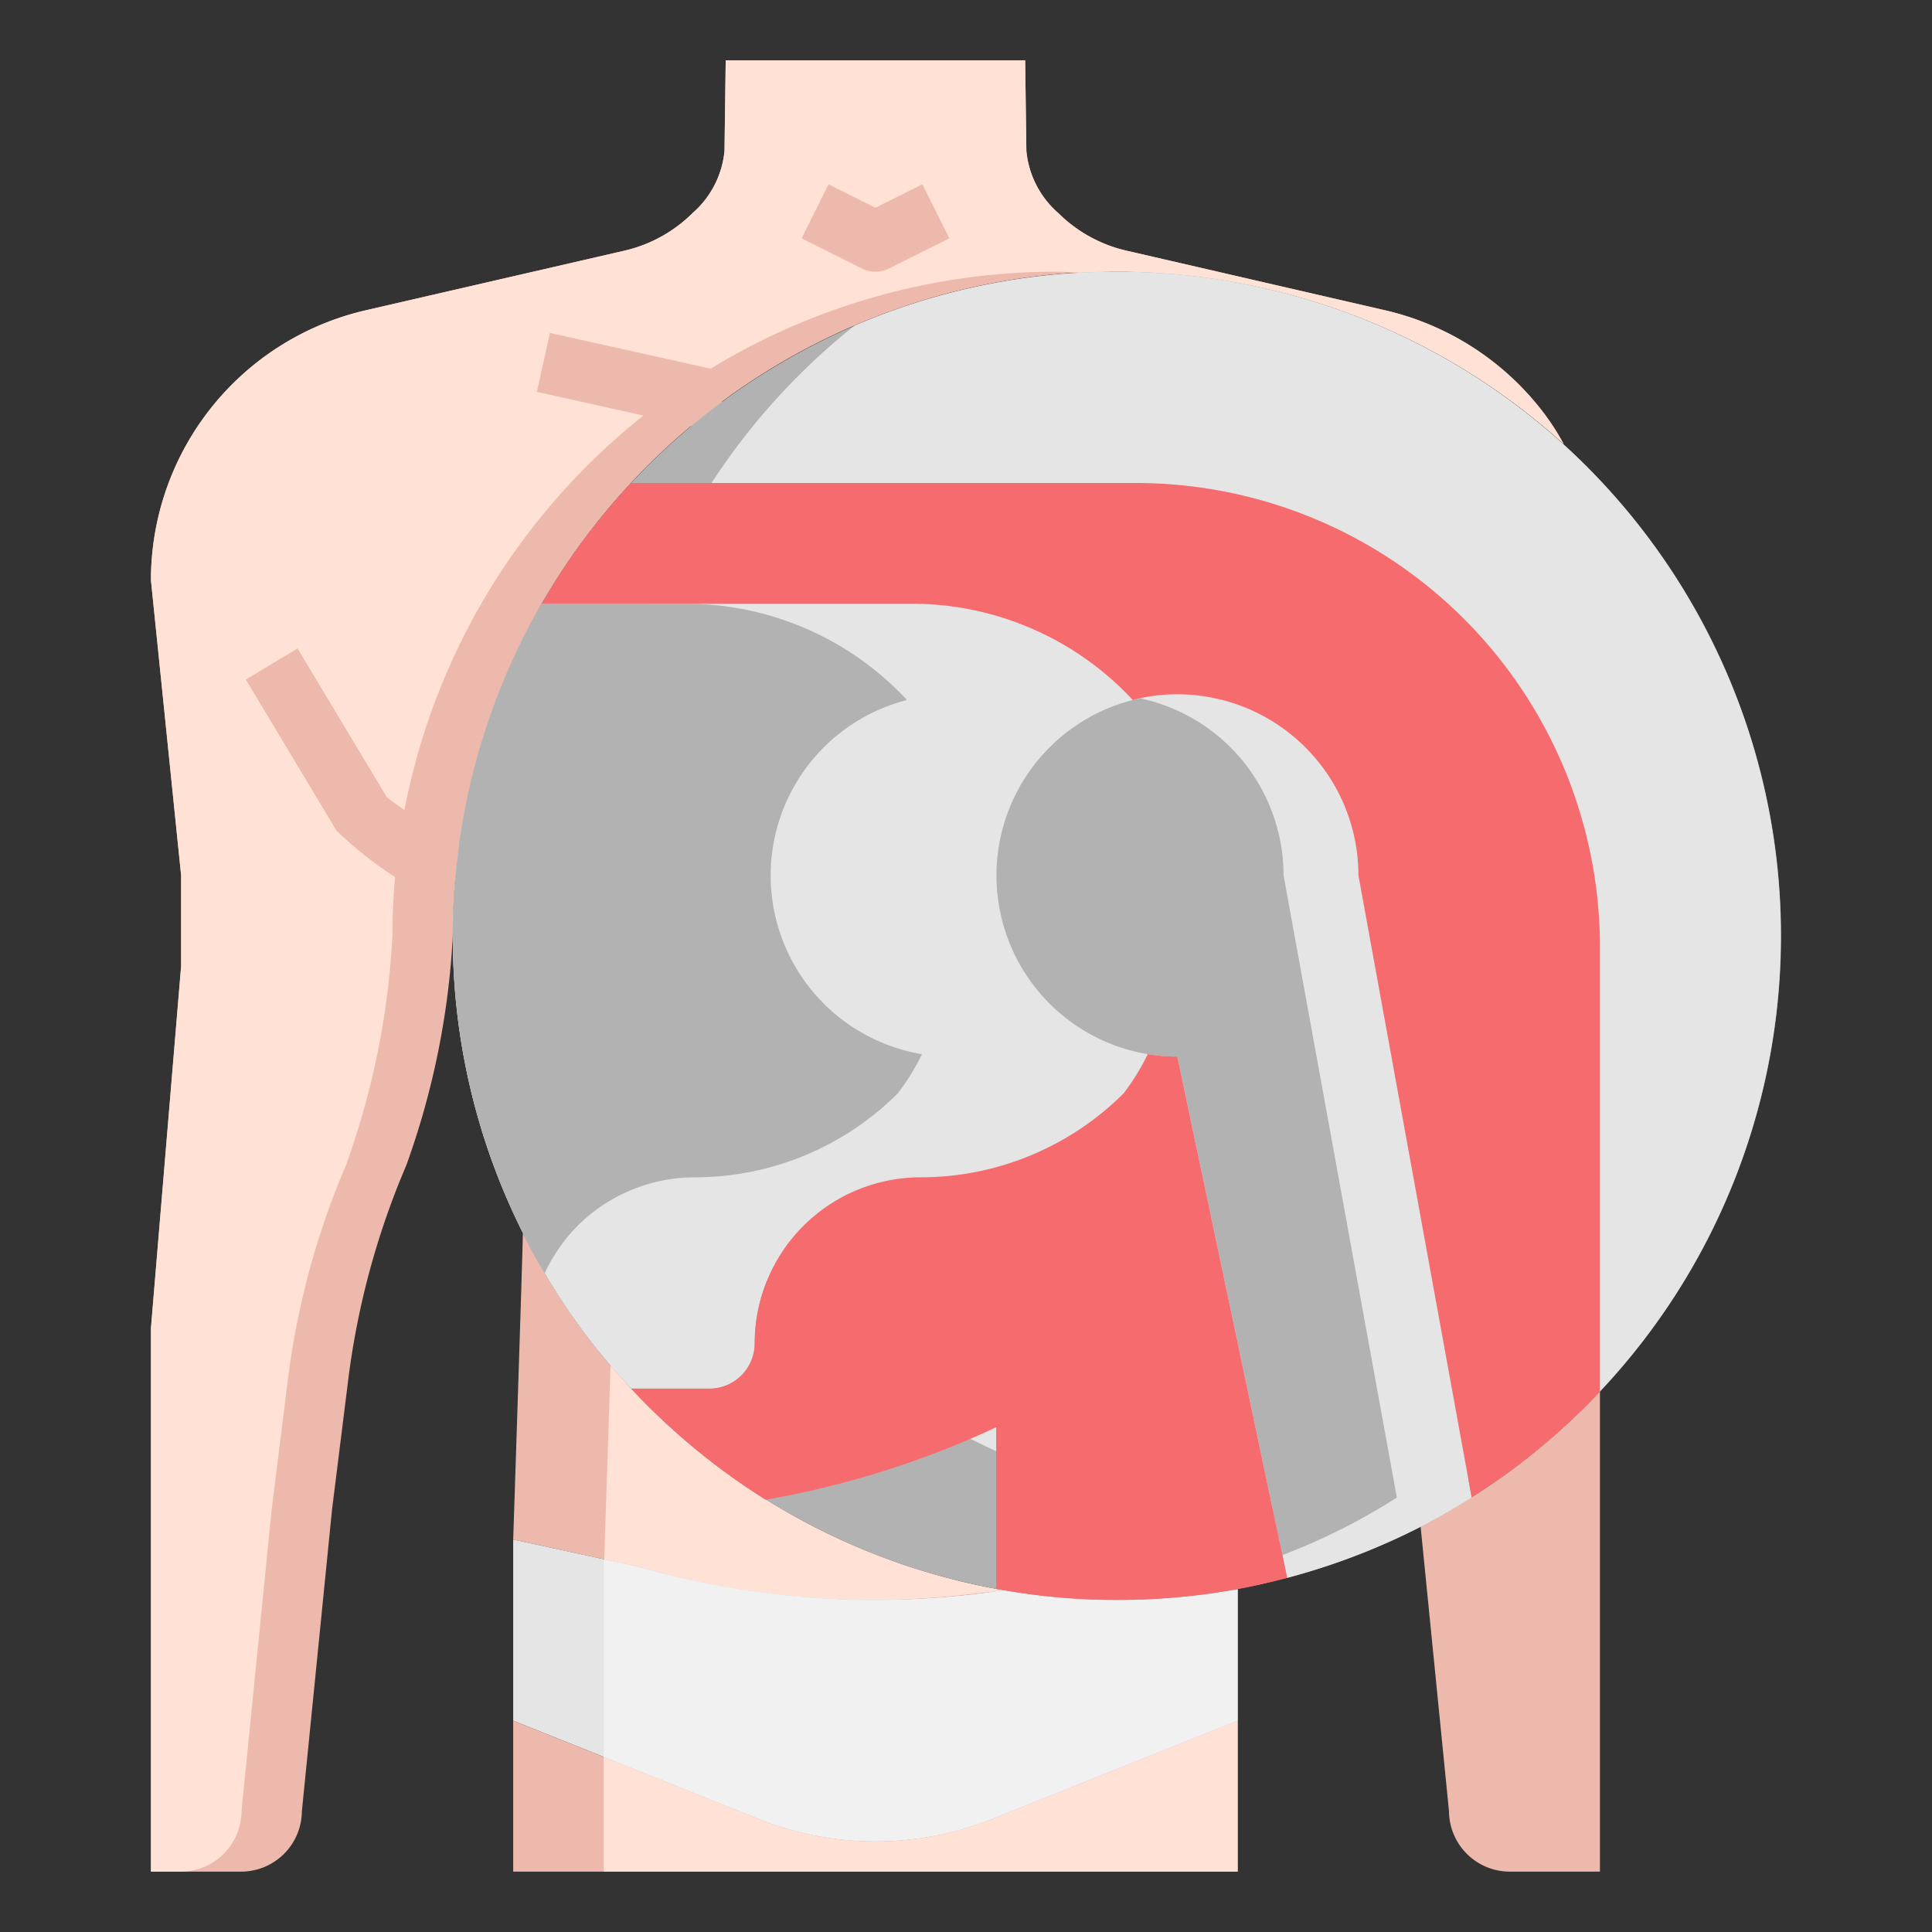
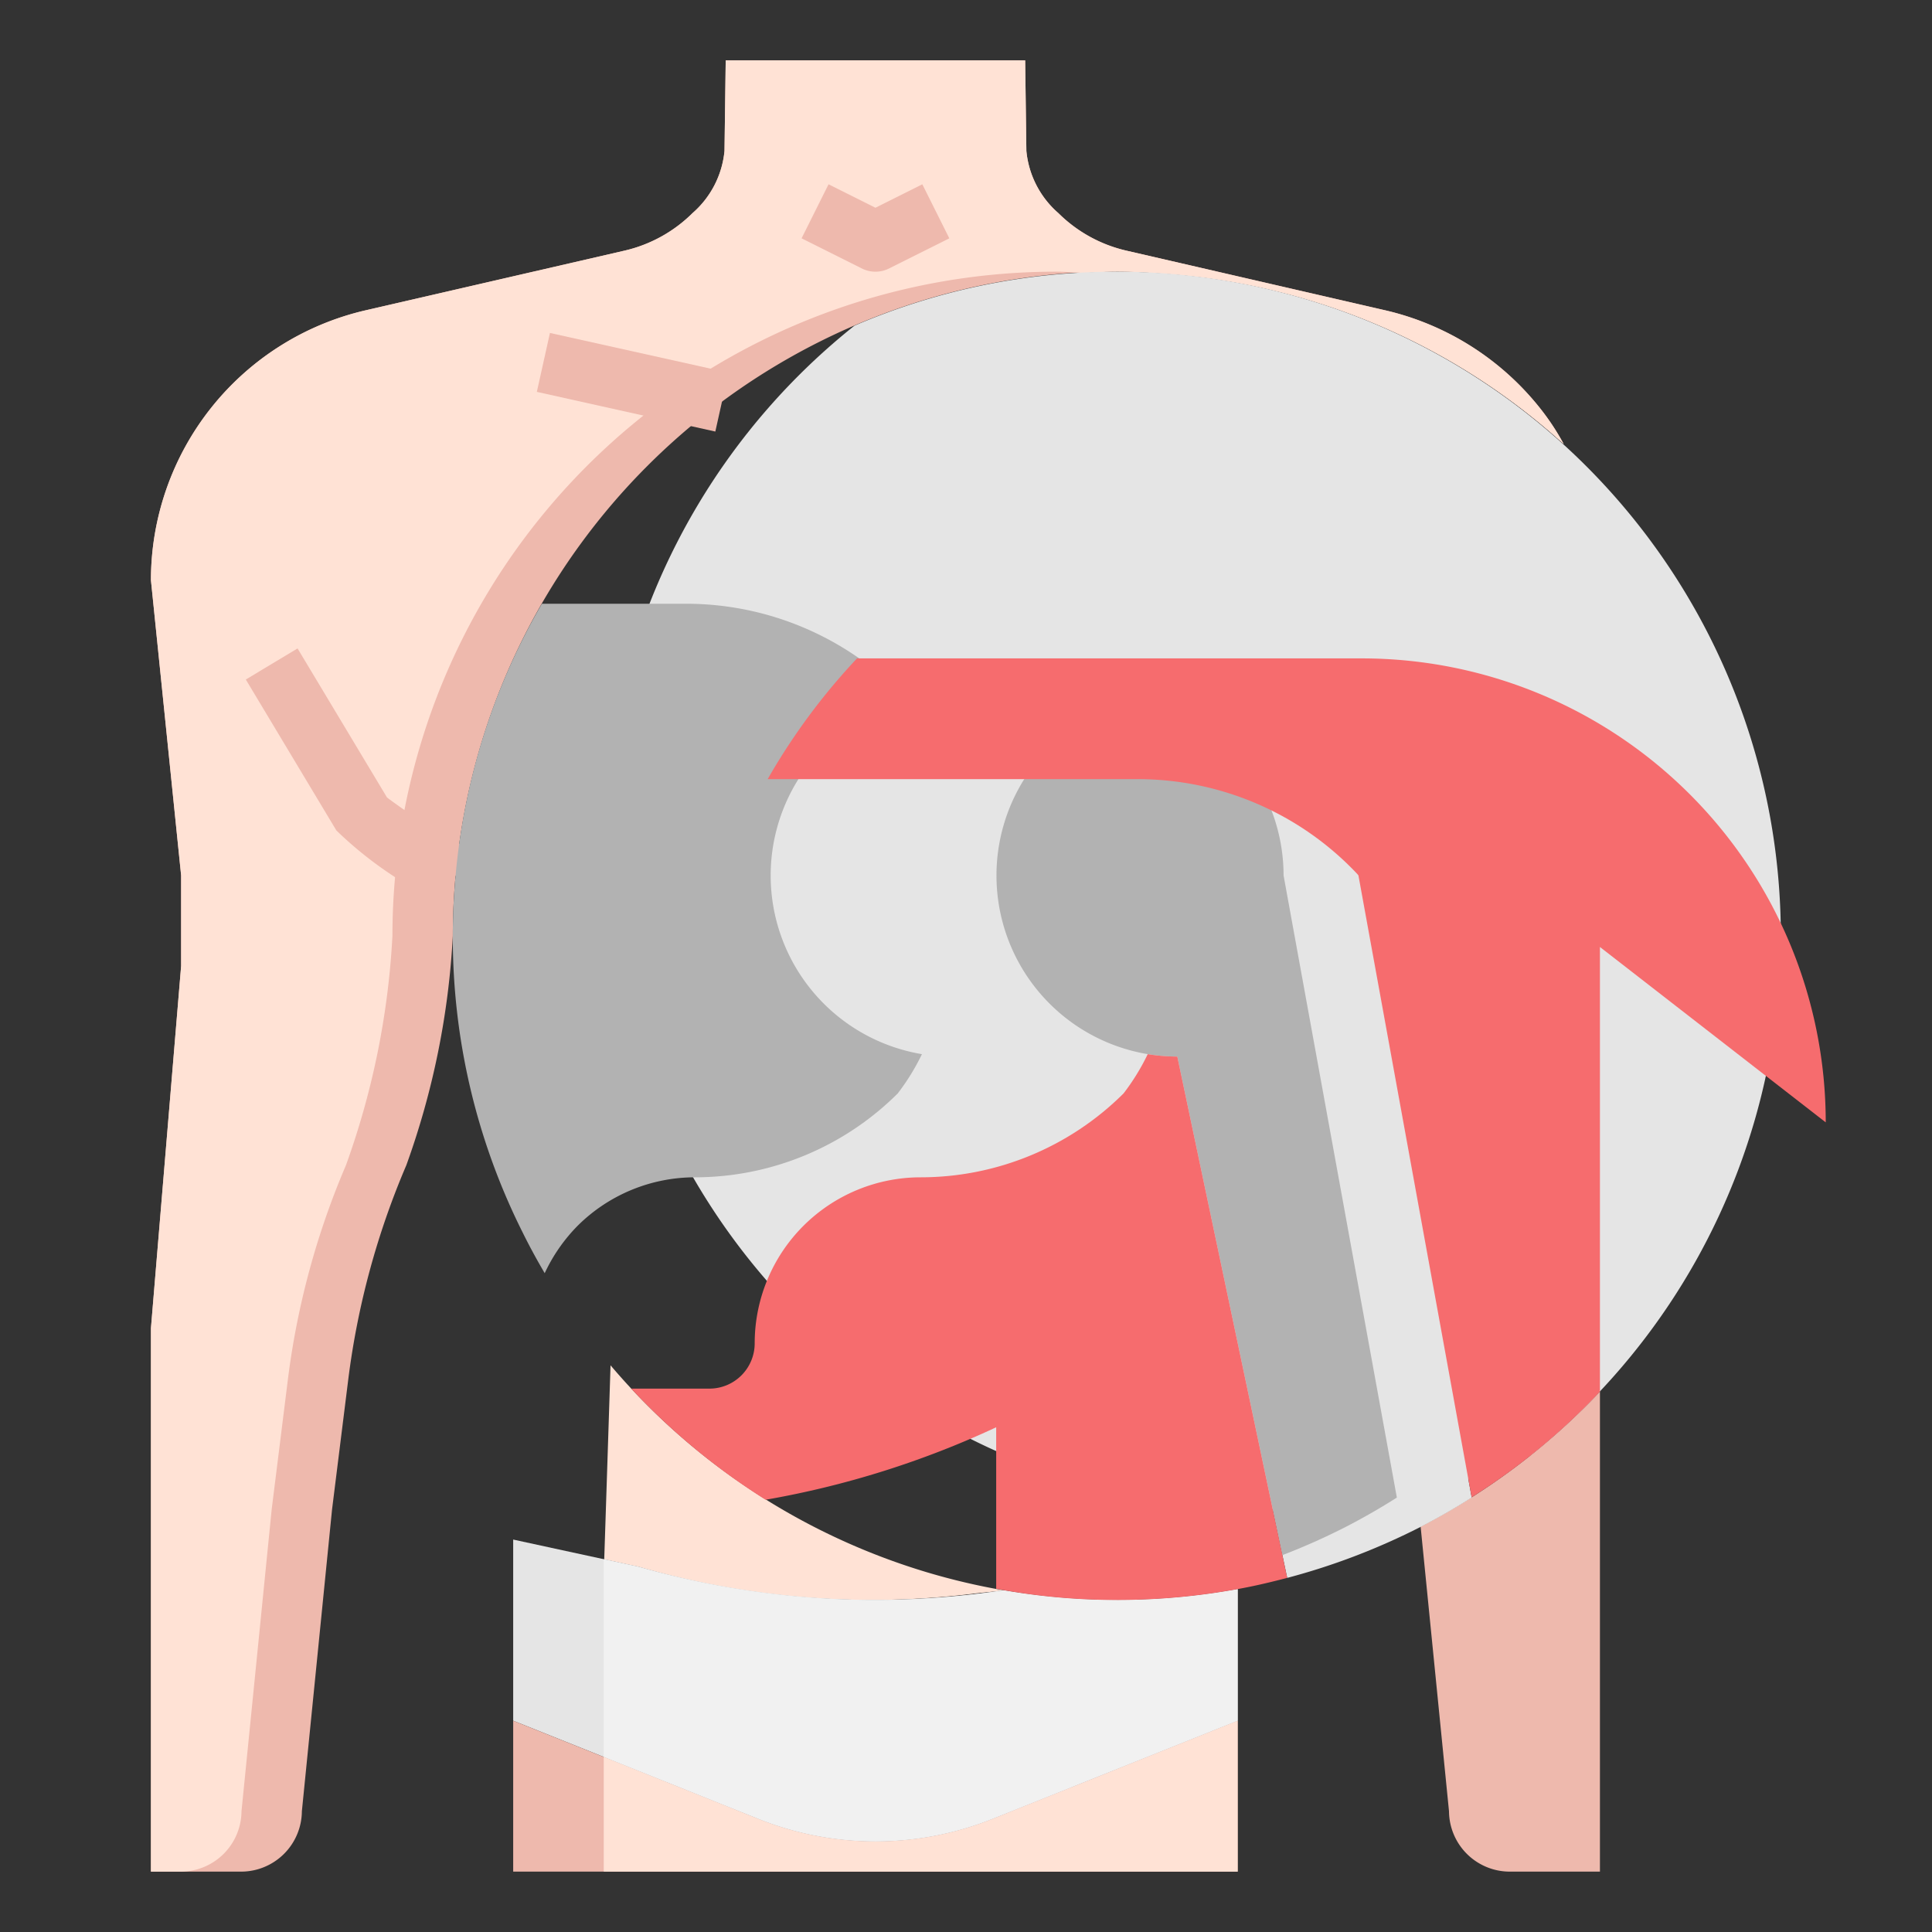
<svg xmlns="http://www.w3.org/2000/svg" version="1.1" width="512" height="512" x="0" y="0" viewBox="0 0 64 64" style="enable-background:new 0 0 512 512" xml:space="preserve" class="">
  <rect x="0" y="0" width="64" height="64" fill="#333333" stroke="none" />
  <g>
-     <path d="m33.25 52.68a28.5 28.5 0 0 1 -12.1-.78l-4.15-.9s.32-9.68.32-10.15a22.046 22.046 0 0 0 15.93 11.83z" fill="#EEB9AD" data-original="#eeb9ad" />
    <path d="m30.707 52.084a22.021 22.021 0 0 1 -10.482-6.856c-.075 2.346-.171 5.281-.209 6.426l1.134.246a27.686 27.686 0 0 0 11.2.881c.3-.035.6-.057.9-.1a21.867 21.867 0 0 1 -2.543-.597z" fill="#FFE2D5" data-original="#ffe2d5" />
    <path d="m41 52.64v4.36l-8.14 3.26a10.437 10.437 0 0 1 -7.72 0l-8.14-3.26v-6l4.15.9a28.5 28.5 0 0 0 12.1.78 22.271 22.271 0 0 0 7.75-.04z" fill="#E5E5E5" data-original="#e5e5e5" class="" />
    <g fill="#EEB9AD">
      <path d="m41 57v5h-24v-5l8.14 3.26a10.437 10.437 0 0 0 7.72 0z" fill="#EEB9AD" data-original="#eeb9ad" />
      <path d="m53 46.1v15.9h-3a2.015 2.015 0 0 1 -2-2l-.94-9.43a22.138 22.138 0 0 0 5.94-4.47z" fill="#EEB9AD" data-original="#eeb9ad" />
      <path d="m51.8 14.71a22 22 0 0 0 -36.71 14.32c-.06.65-.09 1.31-.09 1.97a26.413 26.413 0 0 1 -1.54 7.6 26.38 26.38 0 0 0 -1.92 7.07l-.54 4.33-1 10a2.015 2.015 0 0 1 -2 2h-3v-18l1-12v-3l-1-9.78a9.178 9.178 0 0 1 7.11-8.94l8.59-1.98a4.69 4.69 0 0 0 2.24-1.24 3.119 3.119 0 0 0 1.06-2.06l.04-3h9.92l.04 3a3.119 3.119 0 0 0 1.06 2.06 4.69 4.69 0 0 0 2.24 1.24l8.59 1.98a9.2 9.2 0 0 1 5.1 3.21 8.069 8.069 0 0 1 .81 1.22z" fill="#EEB9AD" data-original="#eeb9ad" />
    </g>
    <path d="m50.99 13.49a9.2 9.2 0 0 0 -5.1-3.21l-8.59-1.98a4.69 4.69 0 0 1 -2.24-1.24 3.119 3.119 0 0 1 -1.06-2.06l-.04-3h-9.92l-.04 3a3.119 3.119 0 0 1 -1.06 2.06 4.69 4.69 0 0 1 -2.24 1.24l-8.59 1.98a9.178 9.178 0 0 0 -7.11 8.94l1 9.78v3l-1 12v18h1a2.015 2.015 0 0 0 2-2l1-10 .54-4.33a26.38 26.38 0 0 1 1.92-7.07 26.413 26.413 0 0 0 1.54-7.6c0-.66.03-1.32.09-1.97a21.979 21.979 0 0 1 21.91-20.03c.312 0 .616.031.925.044.358-.018.713-.044 1.075-.044.567 0 1.125.037 1.681.079a21.925 21.925 0 0 1 13.119 5.631 8.069 8.069 0 0 0 -.81-1.22z" fill="#FFE2D5" data-original="#ffe2d5" />
    <path d="m14.606 29.9a12.788 12.788 0 0 1 -3.463-2.39l-3-5 1.714-1.03 2.964 4.939a20.43 20.43 0 0 0 2.747 1.726z" fill="#EEB9AD" data-original="#eeb9ad" />
    <path d="m19.957 9.628h2v6.058h-2z" fill="#EEB9AD" transform="matrix(.217 -.976 .976 .217 4.056 30.37)" data-original="#eeb9ad" />
-     <circle cx="37" cy="31" fill="#B2B2B2" r="22" data-original="#b2b2b2" />
    <path d="m37 9a21.921 21.921 0 0 0 -8.694 1.788 22 22 0 0 0 22.388 37.424 22 22 0 0 0 -13.694-39.212z" fill="#E5E5E5" data-original="#e5e5e5" class="" />
    <path d="m32.86 60.26a10.437 10.437 0 0 1 -7.72 0l-5.14-2.06v3.8h21v-5z" fill="#FFE2D5" data-original="#ffe2d5" />
    <path d="m33.25 52.68a28.5 28.5 0 0 1 -12.1-.78l-1.15-.249v6.549l5.14 2.059a10.437 10.437 0 0 0 7.72 0l8.14-3.259v-4.36a22.271 22.271 0 0 1 -7.75.04z" fill="#F1F1F1" data-original="#f1f1f1" />
    <path d="m29 9a1 1 0 0 1 -.447-.105l-2-1 .894-1.79 1.553.777 1.553-.777.894 1.79-2 1a1 1 0 0 1 -.447.105z" fill="#EEB9AD" data-original="#eeb9ad" />
-     <path d="m38.02 34.92a7.409 7.409 0 0 1 -.8 1.3 9.522 9.522 0 0 1 -6.72 2.78 5.5 5.5 0 0 0 -5.5 5.5 1.5 1.5 0 0 1 -1.5 1.5h-2.59a21.3 21.3 0 0 1 -3.59-5.16 21.809 21.809 0 0 1 -2.32-9.84c0-.66.03-1.32.09-1.97a21.737 21.737 0 0 1 2.86-9.03h12.26a9.99 9.99 0 0 1 7.27 3.14l.04.05a6 6 0 0 0 .5 11.73z" fill="#E5E5E5" data-original="#e5e5e5" class="" />
    <path d="m15 31a21.809 21.809 0 0 0 2.32 9.84c.225.456.468.9.724 1.336a5.589 5.589 0 0 1 1.086-1.566 5.513 5.513 0 0 1 3.89-1.61 9.522 9.522 0 0 0 6.72-2.78 7.409 7.409 0 0 0 .8-1.3 6 6 0 0 1 -.5-11.73l-.04-.05a9.99 9.99 0 0 0 -7.27-3.14h-4.78a21.737 21.737 0 0 0 -2.86 9.03c-.06.65-.09 1.31-.09 1.97z" fill="#B2B2B2" data-original="#b2b2b2" />
    <path d="m48.75 49.6v.01c-.55.35-1.11.67-1.69.97a22.188 22.188 0 0 1 -4.42 1.69l-3.64-17.27a6.271 6.271 0 0 1 -.98-.08 6 6 0 0 1 -.5-11.73 5.561 5.561 0 0 1 1.48-.19 6 6 0 0 1 6 6z" fill="#E5E5E5" data-original="#e5e5e5" class="" />
    <path d="m37.788 23.137c-.089.019-.181.029-.268.053a6 6 0 0 0 .5 11.73 6.271 6.271 0 0 0 .98.08l3.481 16.516a21.962 21.962 0 0 0 2.1-.936c.58-.3 1.14-.62 1.69-.97v-.01l-3.751-20.6a6 6 0 0 0 -4.732-5.863z" fill="#B2B2B2" data-original="#b2b2b2" />
-     <path d="m53 31.37v14.73a21.65 21.65 0 0 1 -4.25 3.5l-3.75-20.6a6 6 0 0 0 -6-6 5.561 5.561 0 0 0 -1.48.19l-.04-.05a9.99 9.99 0 0 0 -7.27-3.14h-12.26a21.132 21.132 0 0 1 2.96-4h16.73a15.372 15.372 0 0 1 15.36 15.37z" fill="#F66C6E" data-original="#f66c6e" class="" />
+     <path d="m53 31.37v14.73a21.65 21.65 0 0 1 -4.25 3.5l-3.75-20.6l-.04-.05a9.99 9.99 0 0 0 -7.27-3.14h-12.26a21.132 21.132 0 0 1 2.96-4h16.73a15.372 15.372 0 0 1 15.36 15.37z" fill="#F66C6E" data-original="#f66c6e" class="" />
    <path d="m42.64 52.27c-.54.14-1.08.27-1.64.37a21.962 21.962 0 0 1 -4 .36 21.108 21.108 0 0 1 -4-.37v-5.35a30.375 30.375 0 0 1 -7.63 2.4h-.01a22.185 22.185 0 0 1 -4.45-3.68h2.59a1.5 1.5 0 0 0 1.5-1.5 5.5 5.5 0 0 1 5.5-5.5 9.522 9.522 0 0 0 6.72-2.78 7.409 7.409 0 0 0 .8-1.3 6.271 6.271 0 0 0 .98.08z" fill="#F66C6E" data-original="#f66c6e" class="" />
  </g>
</svg>